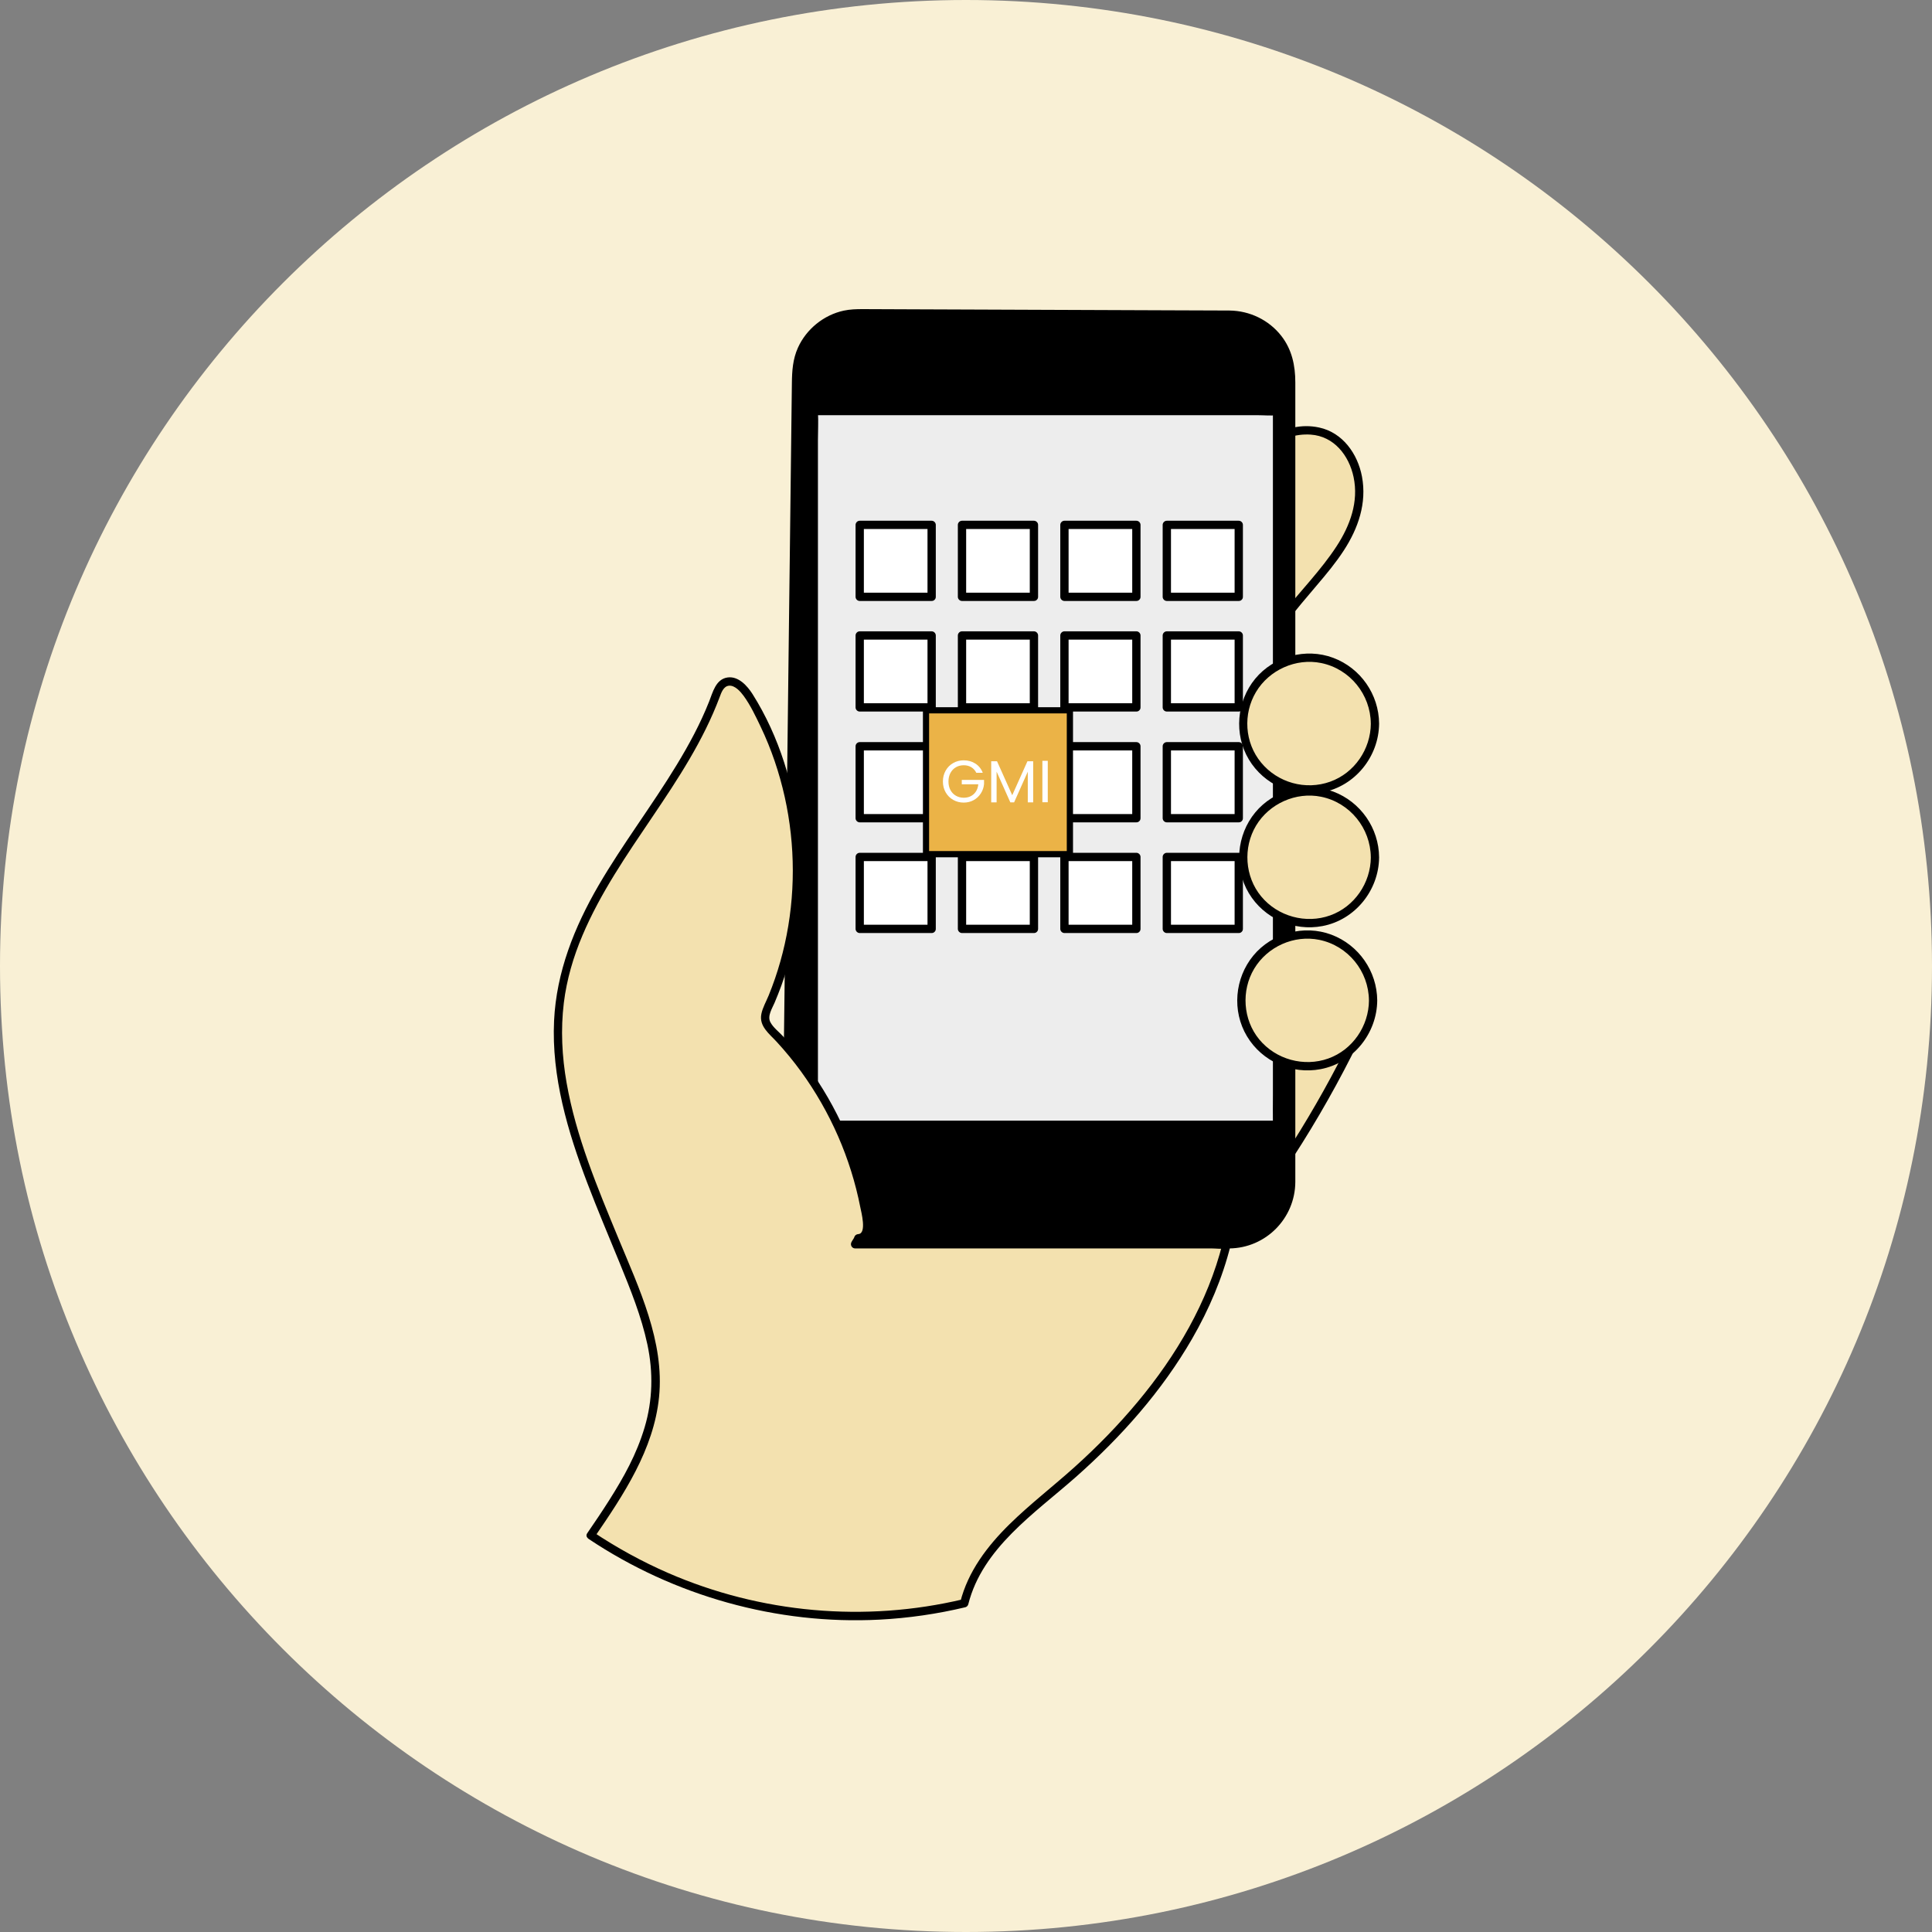
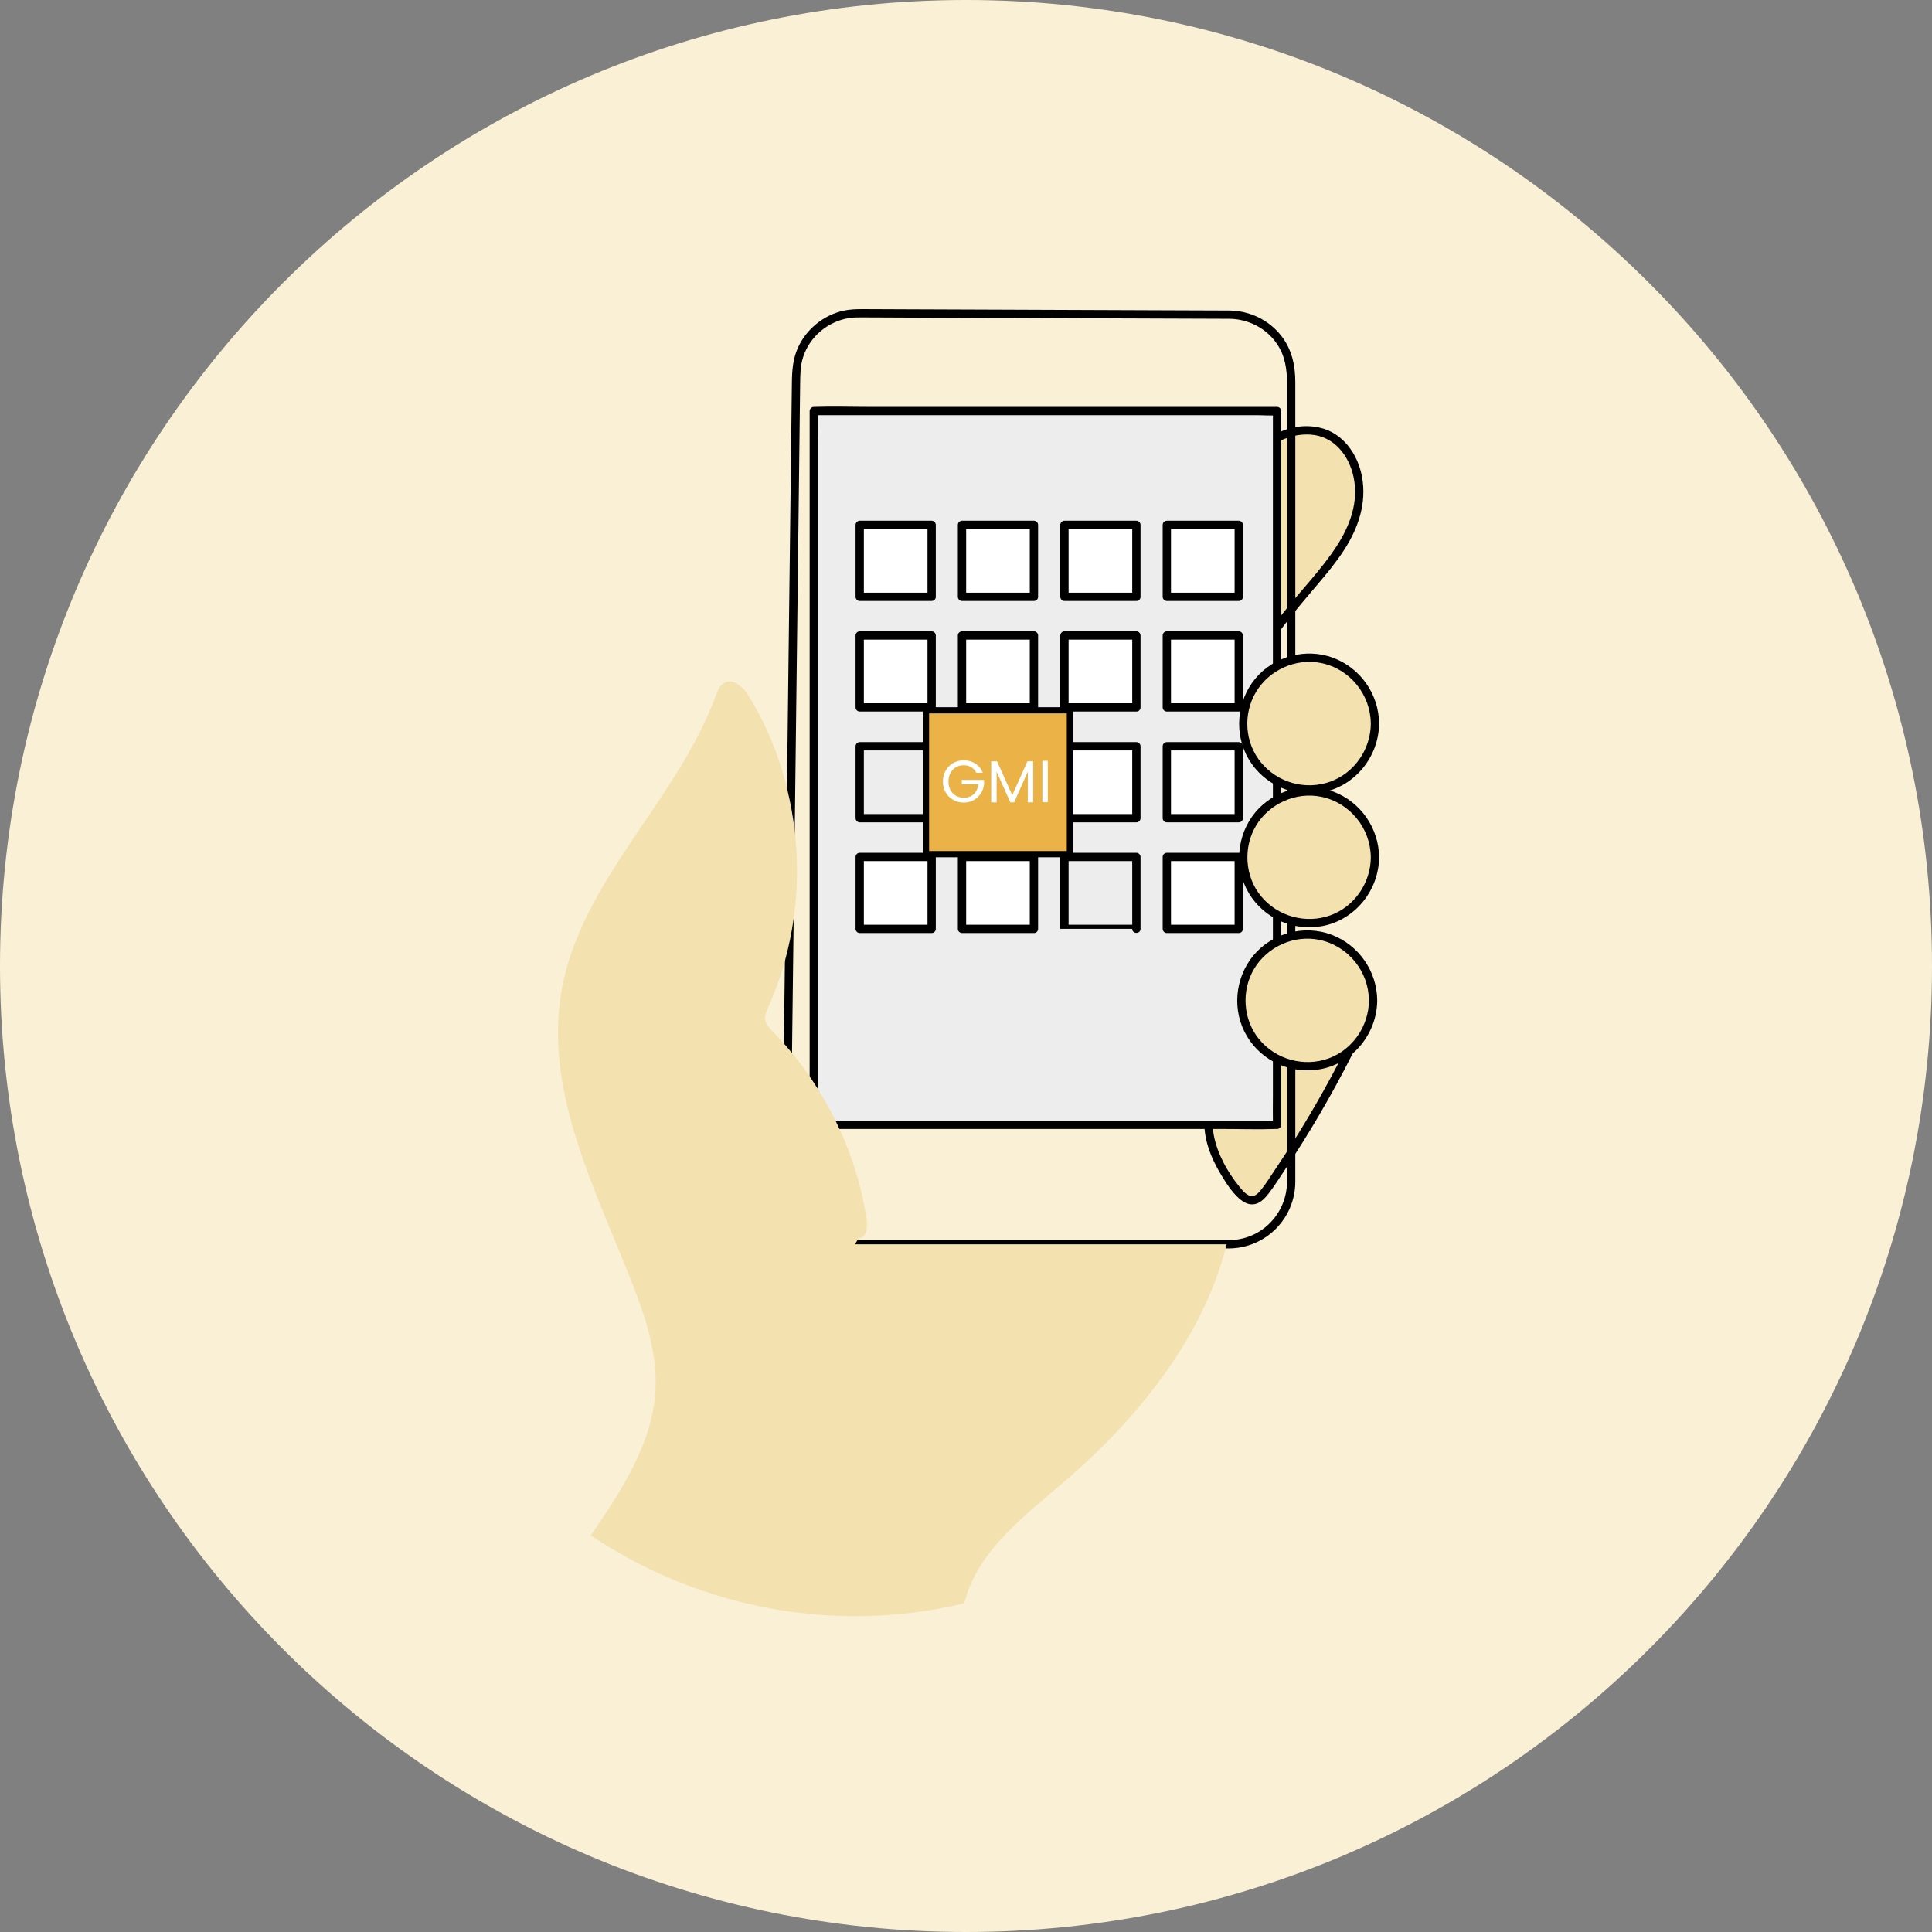
<svg xmlns="http://www.w3.org/2000/svg" width="150" height="150" viewBox="0 0 150 150" fill="none">
  <rect x="0" y="0" width="150" height="150" fill="#808080" stroke="none" />
  <g clip-path="url(#clip0_3086_2307)">
    <path d="M75 150C116.421 150 150 116.421 150 75C150 33.579 116.421 0 75 0C33.579 0 0 33.579 0 75C0 116.421 33.579 150 75 150Z" fill="#F9F0D5" />
    <g clip-path="url(#clip1_3086_2307)">
      <path d="M95.774 36.673C96.726 35.713 97.708 34.75 98.898 34.108C100.088 33.466 101.536 33.18 102.807 33.64C105.151 34.488 105.995 37.556 105.299 39.949C104.603 42.342 102.825 44.237 101.218 46.14C99.027 48.735 97.057 51.519 95.338 54.449C93.478 52.941 91.588 51.463 89.755 49.923C87.629 48.133 88.316 47.205 89.407 44.819C90.87 41.62 93.366 39.186 95.774 36.673Z" fill="#F3E1AF" />
      <path d="M96.002 36.897C97.545 35.34 99.392 33.584 101.761 33.743C103.575 33.866 104.735 35.361 105.091 37.036C105.499 38.959 104.82 40.802 103.776 42.405C102.567 44.263 100.982 45.857 99.615 47.599C97.951 49.724 96.428 51.958 95.059 54.284L95.566 54.22C94.163 53.083 92.746 51.964 91.347 50.821C90.698 50.293 90.011 49.782 89.429 49.18C89.09 48.83 88.765 48.405 88.705 47.904C88.651 47.459 88.797 47.013 88.956 46.604C89.193 45.994 89.487 45.404 89.766 44.813C90.443 43.382 91.345 42.072 92.35 40.856C93.495 39.473 94.763 38.197 96.004 36.899C96.292 36.6 95.837 36.143 95.549 36.444C93.272 38.819 90.866 41.182 89.371 44.156C89.049 44.798 88.744 45.455 88.464 46.117C88.258 46.602 88.069 47.109 88.052 47.644C88.009 48.987 89.201 49.883 90.129 50.649C91.772 52.014 93.454 53.33 95.113 54.675C95.272 54.804 95.506 54.804 95.62 54.611C96.909 52.417 98.333 50.301 99.893 48.291C100.644 47.32 101.435 46.383 102.232 45.449C102.975 44.577 103.712 43.694 104.337 42.731C105.454 41.015 106.129 39.06 105.744 37.004C105.413 35.243 104.253 33.589 102.425 33.194C99.65 32.592 97.351 34.629 95.553 36.444C95.261 36.738 95.716 37.196 96.009 36.899L96.002 36.897Z" fill="black" />
      <path d="M105.237 80.632C105.408 80.278 105.582 79.906 105.57 79.513C105.557 79.079 105.32 78.688 105.065 78.338C104.246 77.214 103.149 76.297 101.898 75.687C101.303 75.397 100.646 75.174 99.989 75.262C99.153 75.376 98.466 75.977 97.944 76.639C96.408 78.583 95.903 81.118 94.96 83.41C94.539 84.432 94.017 85.438 93.871 86.533C93.613 88.475 94.567 90.378 95.662 91.918C97.334 94.269 97.911 92.986 99.241 91.016C101.477 87.7 103.486 84.23 105.234 80.632H105.237Z" fill="#F3E1AF" />
      <path d="M105.511 80.794C105.692 80.42 105.87 80.032 105.887 79.611C105.902 79.232 105.769 78.863 105.58 78.539C105.208 77.898 104.678 77.321 104.134 76.824C103.591 76.328 102.935 75.862 102.255 75.507C101.574 75.153 100.781 74.842 99.986 74.94C98.478 75.123 97.456 76.582 96.794 77.817C96.066 79.174 95.623 80.659 95.11 82.107C94.837 82.874 94.517 83.619 94.201 84.369C93.885 85.118 93.604 85.896 93.526 86.721C93.376 88.308 93.995 89.872 94.805 91.206C95.194 91.846 95.625 92.532 96.188 93.034C96.54 93.35 96.987 93.602 97.471 93.477C97.915 93.363 98.244 92.989 98.515 92.641C98.938 92.096 99.303 91.505 99.688 90.931C101.614 88.055 103.367 85.062 104.931 81.974C105.129 81.582 105.322 81.192 105.513 80.799C105.694 80.427 105.139 80.1 104.957 80.474C103.573 83.316 102.033 86.079 100.343 88.747C99.911 89.428 99.471 90.104 99.019 90.772C98.691 91.262 98.381 91.769 98.02 92.235C97.834 92.478 97.544 92.852 97.226 92.865C96.811 92.884 96.42 92.375 96.188 92.087C95.288 90.97 94.53 89.602 94.248 88.186C94.106 87.477 94.117 86.749 94.291 86.046C94.48 85.282 94.815 84.564 95.125 83.842C95.681 82.538 96.083 81.179 96.588 79.853C97.093 78.528 97.67 77.278 98.654 76.328C99.228 75.776 99.937 75.447 100.742 75.611C101.548 75.774 102.242 76.193 102.882 76.638C103.522 77.082 104.08 77.615 104.566 78.212C104.802 78.502 105.054 78.82 105.178 79.177C105.339 79.634 105.157 80.055 104.957 80.468C104.776 80.839 105.333 81.166 105.513 80.792L105.511 80.794Z" fill="black" />
-       <path d="M95.452 96.604H65.85C63.178 96.604 61.019 94.419 61.051 91.747L61.812 29.061C61.844 26.428 63.994 24.312 66.628 24.32L95.469 24.43C98.111 24.441 100.249 26.584 100.249 29.229V91.805C100.249 94.456 98.1 96.604 95.45 96.604H95.452Z" fill="black" />
      <path d="M95.451 96.281H88.064C85.761 96.281 83.458 96.281 81.155 96.281C78.816 96.281 76.479 96.281 74.139 96.281C72.266 96.281 70.395 96.281 68.522 96.281C67.645 96.281 66.769 96.283 65.892 96.281C63.383 96.273 61.358 94.24 61.371 91.727C61.373 91.285 61.381 90.84 61.388 90.397L61.426 87.235L61.482 82.58L61.553 76.774L61.635 70.123L61.721 63.038L61.809 55.829L61.895 48.803L61.972 42.371L62.039 36.842L62.09 32.539L62.123 29.847C62.131 29.115 62.127 28.41 62.363 27.697C62.879 26.137 64.26 24.98 65.871 24.702C66.26 24.636 66.651 24.644 67.042 24.644L70.747 24.66L76.981 24.683L84.167 24.711L90.618 24.735L94.757 24.75C94.992 24.75 95.224 24.75 95.458 24.752C96.918 24.769 98.313 25.48 99.14 26.694C99.784 27.641 99.924 28.689 99.924 29.791C99.924 30.893 99.924 31.428 99.924 32.247V90.178C99.924 90.698 99.924 91.218 99.924 91.74C99.917 94.225 97.945 96.258 95.447 96.283C95.032 96.288 95.032 96.932 95.447 96.928C98.276 96.898 100.551 94.597 100.568 91.772C100.57 91.295 100.568 90.816 100.568 90.34V87.029C100.568 85.42 100.568 83.813 100.568 82.204C100.568 80.222 100.568 78.237 100.568 76.254V47.943C100.568 45.808 100.568 43.673 100.568 41.538C100.568 39.402 100.568 37.942 100.568 36.144V29.691C100.568 28.38 100.306 27.132 99.475 26.071C98.508 24.838 97.024 24.129 95.464 24.11C95.251 24.107 95.041 24.11 94.828 24.107L90.7 24.092L84.201 24.067L76.945 24.039L70.642 24.015L66.988 24C66.49 24 66 24.013 65.51 24.118C63.955 24.453 62.602 25.551 61.949 27.001C61.551 27.888 61.493 28.79 61.482 29.733L61.45 32.346L61.399 36.618L61.332 42.188L61.252 48.665L61.167 55.756L61.078 63.073L60.993 70.226L60.911 76.928L60.84 82.763L60.784 87.431L60.745 90.543C60.741 90.943 60.733 91.343 60.73 91.742C60.72 94.588 63.038 96.906 65.877 96.926C66.733 96.932 67.585 96.926 68.44 96.926C70.309 96.926 72.176 96.926 74.045 96.926C76.416 96.926 78.788 96.926 81.157 96.926C83.527 96.926 85.825 96.926 88.16 96.926C89.92 96.926 91.679 96.926 93.436 96.926H95.451C95.866 96.926 95.866 96.281 95.451 96.281Z" fill="black" />
      <path d="M99.15 31.914H63.184V87.328H99.15V31.914Z" fill="#EDEDED" />
      <path d="M99.15 87.006H64.638C64.182 87.006 63.693 86.955 63.241 87.006C63.222 87.008 63.201 87.006 63.181 87.006L63.504 87.328V81.812C63.504 79.823 63.504 77.834 63.504 75.844V60.618C63.504 57.927 63.504 55.235 63.504 52.543C63.504 49.852 63.504 47.557 63.504 45.066V34.164C63.504 33.45 63.549 32.72 63.504 32.009C63.504 31.979 63.504 31.947 63.504 31.915L63.181 32.237H97.694C98.149 32.237 98.639 32.288 99.09 32.237C99.109 32.235 99.131 32.237 99.15 32.237L98.828 31.915V85.079C98.828 85.797 98.815 86.516 98.828 87.234C98.828 87.266 98.828 87.296 98.828 87.328C98.828 87.743 99.472 87.743 99.472 87.328V60.618C99.472 57.927 99.472 55.235 99.472 52.543C99.472 49.852 99.472 47.557 99.472 45.066V34.164C99.472 33.446 99.485 32.727 99.472 32.009C99.472 31.977 99.472 31.947 99.472 31.915C99.472 31.741 99.324 31.592 99.15 31.592H67.591C66.146 31.592 64.689 31.543 63.244 31.592C63.224 31.592 63.205 31.592 63.183 31.592C63.009 31.592 62.861 31.741 62.861 31.915V58.625C62.861 61.316 62.861 64.008 62.861 66.7C62.861 69.192 62.861 71.686 62.861 74.177V85.079C62.861 85.797 62.848 86.516 62.861 87.234C62.861 87.266 62.861 87.296 62.861 87.328C62.861 87.502 63.009 87.651 63.183 87.651H94.742C96.188 87.651 97.644 87.7 99.09 87.651C99.109 87.651 99.129 87.651 99.15 87.651C99.565 87.651 99.565 87.006 99.15 87.006Z" fill="black" />
      <path d="M45.868 119.206C48.237 115.746 50.693 112.049 50.895 107.86C51.032 105.026 50.113 102.255 49.077 99.613C46.203 92.279 42.251 84.733 43.589 76.969C45.065 68.424 52.559 62.188 55.56 54.053C55.709 53.653 55.874 53.215 56.25 53.015C56.974 52.633 57.754 53.408 58.179 54.109C62.505 61.24 63.083 70.51 59.676 78.123C59.513 78.49 59.335 78.89 59.431 79.279C59.509 79.592 59.749 79.835 59.975 80.067C63.85 84.024 66.45 89.216 67.292 94.689C67.384 95.287 67.251 96.139 66.645 96.137C66.645 96.198 66.394 96.546 66.394 96.606H95.237C93.45 103.787 88.378 110.081 82.771 114.914C79.581 117.664 75.867 120.388 74.866 124.478C64.901 126.869 54.379 124.912 45.866 119.206H45.868Z" fill="#F3E1AF" />
-       <path d="M46.143 119.368C48.401 116.071 50.758 112.552 51.168 108.471C51.602 104.17 49.613 100.016 48.012 96.144C46.395 92.228 44.728 88.267 43.991 84.074C43.632 82.027 43.523 79.926 43.776 77.859C43.997 76.055 44.515 74.291 45.224 72.62C48.017 66.032 53.34 60.87 55.868 54.137C55.999 53.787 56.167 53.269 56.611 53.237C57.056 53.205 57.479 53.68 57.722 54.008C58.259 54.739 58.667 55.605 59.056 56.419C59.887 58.159 60.508 59.998 60.927 61.879C61.758 65.624 61.767 69.557 60.927 73.301C60.723 74.207 60.472 75.103 60.169 75.982C60.018 76.422 59.855 76.856 59.679 77.288C59.488 77.756 59.213 78.225 59.112 78.723C58.919 79.681 59.733 80.265 60.308 80.893C60.981 81.625 61.612 82.394 62.197 83.198C64.465 86.325 66.05 89.936 66.794 93.73C66.858 94.061 67.318 95.773 66.641 95.814C66.499 95.822 66.368 95.908 66.33 96.05C66.297 96.17 66.121 96.353 66.078 96.518C66.025 96.72 66.179 96.927 66.39 96.927H94.049C94.408 96.927 94.831 96.991 95.186 96.927C95.201 96.924 95.218 96.927 95.235 96.927L94.924 96.518C93.775 101.094 91.33 105.242 88.327 108.844C86.819 110.655 85.165 112.344 83.412 113.918C81.751 115.411 79.977 116.773 78.383 118.337C76.658 120.032 75.152 122.008 74.553 124.391L74.778 124.165C67.161 125.978 59.039 125.25 51.862 122.12C49.825 121.233 47.875 120.159 46.027 118.926C45.681 118.694 45.359 119.252 45.703 119.482C52.33 123.91 60.321 126.161 68.287 125.748C70.531 125.632 72.763 125.308 74.95 124.786C75.055 124.76 75.148 124.666 75.176 124.56C76.273 120.189 80.336 117.497 83.521 114.681C87.034 111.577 90.211 108.007 92.559 103.934C93.869 101.663 94.907 99.231 95.545 96.686C95.596 96.484 95.448 96.278 95.233 96.278H67.578C67.219 96.278 66.796 96.213 66.441 96.278C66.426 96.28 66.409 96.278 66.392 96.278L66.703 96.686C66.736 96.566 66.912 96.383 66.955 96.218L66.643 96.454C67.436 96.407 67.674 95.575 67.634 94.897C67.58 93.969 67.322 93.015 67.094 92.117C66.602 90.188 65.894 88.312 64.993 86.536C64.093 84.759 63.019 83.116 61.771 81.589C61.46 81.208 61.14 80.837 60.809 80.474C60.478 80.111 60.025 79.78 59.808 79.355C59.563 78.876 59.952 78.291 60.139 77.851C60.325 77.41 60.499 76.974 60.661 76.53C61.995 72.841 62.456 68.839 62.07 64.942C61.688 61.089 60.506 57.185 58.431 53.895C58.025 53.252 57.329 52.475 56.483 52.599C55.572 52.734 55.342 53.744 55.056 54.466C54.377 56.182 53.496 57.813 52.538 59.387C50.609 62.565 48.347 65.527 46.474 68.74C44.59 71.982 43.196 75.477 43.018 79.254C42.814 83.595 44.077 87.848 45.604 91.863C46.39 93.93 47.256 95.964 48.092 98.011C48.94 100.091 49.797 102.192 50.266 104.396C50.721 106.548 50.678 108.713 50.047 110.825C49.415 112.937 48.429 114.687 47.314 116.451C46.76 117.328 46.178 118.187 45.591 119.042C45.357 119.385 45.916 119.708 46.148 119.366L46.143 119.368Z" fill="black" />
      <path d="M101.636 61.304C104.462 61.304 106.753 59.013 106.753 56.187C106.753 53.361 104.462 51.07 101.636 51.07C98.811 51.07 96.519 53.361 96.519 56.187C96.519 59.013 98.811 61.304 101.636 61.304Z" fill="#F3E1AF" />
      <path d="M106.431 56.181C106.416 58.17 105.164 60.013 103.275 60.69C101.361 61.375 99.205 60.773 97.914 59.209C96.623 57.646 96.5 55.424 97.518 53.721C98.537 52.017 100.612 51.074 102.579 51.478C104.805 51.936 106.412 53.914 106.429 56.181C106.431 56.595 107.075 56.595 107.073 56.181C107.056 53.914 105.638 51.871 103.512 51.074C101.385 50.277 98.897 50.952 97.456 52.696C96.015 54.441 95.783 56.999 96.96 58.965C98.137 60.93 100.442 61.942 102.678 61.517C105.213 61.035 107.054 58.739 107.073 56.178C107.075 55.764 106.431 55.764 106.429 56.178L106.431 56.181Z" fill="black" />
      <path d="M101.636 71.687C104.462 71.687 106.753 69.396 106.753 66.57C106.753 63.744 104.462 61.453 101.636 61.453C98.811 61.453 96.519 63.744 96.519 66.57C96.519 69.396 98.811 71.687 101.636 71.687Z" fill="#F3E1AF" />
      <path d="M106.431 66.563C106.416 68.553 105.164 70.396 103.275 71.072C101.387 71.749 99.205 71.156 97.914 69.592C96.646 68.056 96.5 65.807 97.518 64.104C98.537 62.4 100.612 61.457 102.579 61.861C104.805 62.319 106.412 64.297 106.429 66.563C106.431 66.978 107.075 66.978 107.073 66.563C107.056 64.297 105.638 62.254 103.512 61.457C101.385 60.66 98.897 61.335 97.456 63.079C96.015 64.823 95.783 67.382 96.96 69.347C98.137 71.313 100.442 72.325 102.678 71.899C105.213 71.418 107.054 69.122 107.073 66.561C107.075 66.147 106.431 66.147 106.429 66.561L106.431 66.563Z" fill="black" />
      <path d="M101.492 82.796C104.318 82.796 106.609 80.505 106.609 77.679C106.609 74.853 104.318 72.562 101.492 72.562C98.666 72.562 96.375 74.853 96.375 77.679C96.375 80.505 98.666 82.796 101.492 82.796Z" fill="#F3E1AF" />
      <path d="M106.286 77.673C106.271 79.662 105.019 81.505 103.13 82.182C101.242 82.858 99.06 82.266 97.769 80.702C96.501 79.166 96.355 76.917 97.373 75.213C98.402 73.495 100.467 72.567 102.434 72.97C104.66 73.428 106.267 75.406 106.284 77.673C106.286 78.087 106.93 78.087 106.928 77.673C106.911 75.406 105.493 73.364 103.367 72.567C101.24 71.77 98.752 72.444 97.311 74.188C95.859 75.948 95.638 78.491 96.815 80.457C97.992 82.422 100.297 83.434 102.533 83.009C105.068 82.528 106.909 80.231 106.928 77.671C106.93 77.256 106.286 77.256 106.284 77.671L106.286 77.673Z" fill="black" />
      <path d="M72.335 40.758H66.75V46.343H72.335V40.758Z" fill="white" />
      <path d="M72.333 46.015H66.748L67.07 46.337V40.752L66.748 41.074H72.333L72.011 40.752V46.337C72.011 46.752 72.655 46.752 72.655 46.337V40.752C72.655 40.578 72.507 40.43 72.333 40.43H66.748C66.574 40.43 66.426 40.578 66.426 40.752V46.337C66.426 46.511 66.574 46.659 66.748 46.659H72.333C72.748 46.659 72.748 46.015 72.333 46.015Z" fill="black" />
      <path d="M80.277 40.758H74.691V46.343H80.277V40.758Z" fill="white" />
      <path d="M80.275 46.015H74.689L75.012 46.337V40.752L74.689 41.074H80.275L79.952 40.752V46.337C79.952 46.752 80.597 46.752 80.597 46.337V40.752C80.597 40.578 80.449 40.43 80.275 40.43H74.689C74.515 40.43 74.367 40.578 74.367 40.752V46.337C74.367 46.511 74.515 46.659 74.689 46.659H80.275C80.689 46.659 80.689 46.015 80.275 46.015Z" fill="black" />
      <path d="M88.23 40.758H82.644V46.343H88.23V40.758Z" fill="white" />
      <path d="M88.228 46.015H82.642L82.965 46.337V40.752L82.642 41.074H88.228L87.906 40.752V46.337C87.906 46.752 88.55 46.752 88.55 46.337V40.752C88.55 40.578 88.402 40.43 88.228 40.43H82.642C82.469 40.43 82.32 40.578 82.32 40.752V46.337C82.32 46.511 82.469 46.659 82.642 46.659H88.228C88.642 46.659 88.642 46.015 88.228 46.015Z" fill="black" />
      <path d="M96.179 40.758H90.594V46.343H96.179V40.758Z" fill="white" />
      <path d="M96.177 46.015H90.592L90.914 46.337V40.752L90.592 41.074H96.177L95.855 40.752V46.337C95.855 46.752 96.499 46.752 96.499 46.337V40.752C96.499 40.578 96.351 40.43 96.177 40.43H90.592C90.418 40.43 90.269 40.578 90.269 40.752V46.337C90.269 46.511 90.418 46.659 90.592 46.659H96.177C96.592 46.659 96.592 46.015 96.177 46.015Z" fill="black" />
      <path d="M72.335 49.344H66.75V54.929H72.335V49.344Z" fill="white" />
      <path d="M72.333 54.601H66.748L67.07 54.923V49.338L66.748 49.66H72.333L72.011 49.338V54.923C72.011 55.338 72.655 55.338 72.655 54.923V49.338C72.655 49.164 72.507 49.016 72.333 49.016H66.748C66.574 49.016 66.426 49.164 66.426 49.338V54.923C66.426 55.097 66.574 55.245 66.748 55.245H72.333C72.748 55.245 72.748 54.601 72.333 54.601Z" fill="black" />
      <path d="M80.277 49.344H74.691V54.929H80.277V49.344Z" fill="white" />
      <path d="M80.275 54.601H74.689L75.012 54.923V49.338L74.689 49.66H80.275L79.952 49.338V54.923C79.952 55.338 80.597 55.338 80.597 54.923V49.338C80.597 49.164 80.449 49.016 80.275 49.016H74.689C74.515 49.016 74.367 49.164 74.367 49.338V54.923C74.367 55.097 74.515 55.245 74.689 55.245H80.275C80.689 55.245 80.689 54.601 80.275 54.601Z" fill="black" />
      <path d="M88.23 49.344H82.644V54.929H88.23V49.344Z" fill="white" />
      <path d="M88.228 54.601H82.642L82.965 54.923V49.338L82.642 49.66H88.228L87.906 49.338V54.923C87.906 55.338 88.55 55.338 88.55 54.923V49.338C88.55 49.164 88.402 49.016 88.228 49.016H82.642C82.469 49.016 82.32 49.164 82.32 49.338V54.923C82.32 55.097 82.469 55.245 82.642 55.245H88.228C88.642 55.245 88.642 54.601 88.228 54.601Z" fill="black" />
      <path d="M96.179 49.344H90.594V54.929H96.179V49.344Z" fill="white" />
      <path d="M96.177 54.601H90.592L90.914 54.923V49.338L90.592 49.66H96.177L95.855 49.338V54.923C95.855 55.338 96.499 55.338 96.499 54.923V49.338C96.499 49.164 96.351 49.016 96.177 49.016H90.592C90.418 49.016 90.269 49.164 90.269 49.338V54.923C90.269 55.097 90.418 55.245 90.592 55.245H96.177C96.592 55.245 96.592 54.601 96.177 54.601Z" fill="black" />
-       <path d="M72.335 57.945H66.75V63.531H72.335V57.945Z" fill="white" />
      <path d="M72.333 63.202H66.748L67.07 63.525V57.939L66.748 58.262H72.333L72.011 57.939V63.525C72.011 63.939 72.655 63.939 72.655 63.525V57.939C72.655 57.765 72.507 57.617 72.333 57.617H66.748C66.574 57.617 66.426 57.765 66.426 57.939V63.525C66.426 63.699 66.574 63.847 66.748 63.847H72.333C72.748 63.847 72.748 63.202 72.333 63.202Z" fill="black" />
      <path d="M88.23 57.945H82.644V63.531H88.23V57.945Z" fill="white" />
      <path d="M88.228 63.202H82.642L82.965 63.525V57.939L82.642 58.262H88.228L87.906 57.939V63.525C87.906 63.939 88.55 63.939 88.55 63.525V57.939C88.55 57.765 88.402 57.617 88.228 57.617H82.642C82.469 57.617 82.32 57.765 82.32 57.939V63.525C82.32 63.699 82.469 63.847 82.642 63.847H88.228C88.642 63.847 88.642 63.202 88.228 63.202Z" fill="black" />
      <path d="M83.065 55.148H71.894V66.319H83.065V55.148Z" fill="#EBB347" />
      <path d="M83.065 66.077H71.895L72.135 66.317V55.147L71.895 55.387H83.065L82.825 55.147V66.317C82.825 66.629 83.308 66.629 83.308 66.317V55.147C83.308 55.016 83.196 54.906 83.067 54.906H71.897C71.766 54.906 71.656 55.018 71.656 55.147V66.317C71.656 66.448 71.768 66.558 71.897 66.558H83.067C83.379 66.558 83.379 66.075 83.067 66.075L83.065 66.077Z" fill="black" />
      <path d="M96.179 57.945H90.594V63.531H96.179V57.945Z" fill="white" />
      <path d="M96.177 63.202H90.592L90.914 63.525V57.939L90.592 58.262H96.177L95.855 57.939V63.525C95.855 63.939 96.499 63.939 96.499 63.525V57.939C96.499 57.765 96.351 57.617 96.177 57.617H90.592C90.418 57.617 90.269 57.765 90.269 57.939V63.525C90.269 63.699 90.418 63.847 90.592 63.847H96.177C96.592 63.847 96.592 63.202 96.177 63.202Z" fill="black" />
      <path d="M72.335 66.539H66.75V72.124H72.335V66.539Z" fill="white" />
      <path d="M72.333 71.796H66.748L67.07 72.118V66.533L66.748 66.855H72.333L72.011 66.533V72.118C72.011 72.533 72.655 72.533 72.655 72.118V66.533C72.655 66.359 72.507 66.211 72.333 66.211H66.748C66.574 66.211 66.426 66.359 66.426 66.533V72.118C66.426 72.292 66.574 72.441 66.748 72.441H72.333C72.748 72.441 72.748 71.796 72.333 71.796Z" fill="black" />
      <path d="M80.277 66.539H74.691V72.124H80.277V66.539Z" fill="white" />
      <path d="M80.275 71.796H74.689L75.012 72.118V66.533L74.689 66.855H80.275L79.952 66.533V72.118C79.952 72.533 80.597 72.533 80.597 72.118V66.533C80.597 66.359 80.449 66.211 80.275 66.211H74.689C74.515 66.211 74.367 66.359 74.367 66.533V72.118C74.367 72.292 74.515 72.441 74.689 72.441H80.275C80.689 72.441 80.689 71.796 80.275 71.796Z" fill="black" />
-       <path d="M88.23 66.539H82.644V72.124H88.23V66.539Z" fill="white" />
-       <path d="M88.228 71.796H82.642L82.965 72.118V66.533L82.642 66.855H88.228L87.906 66.533V72.118C87.906 72.533 88.55 72.533 88.55 72.118V66.533C88.55 66.359 88.402 66.211 88.228 66.211H82.642C82.469 66.211 82.32 66.359 82.32 66.533V72.118C82.32 72.292 82.469 72.441 82.642 72.441H88.228C88.642 72.441 88.642 71.796 88.228 71.796Z" fill="black" />
+       <path d="M88.228 71.796H82.642L82.965 72.118V66.533L82.642 66.855H88.228L87.906 66.533V72.118C87.906 72.533 88.55 72.533 88.55 72.118V66.533C88.55 66.359 88.402 66.211 88.228 66.211H82.642C82.469 66.211 82.32 66.359 82.32 66.533V72.118H88.228C88.642 72.441 88.642 71.796 88.228 71.796Z" fill="black" />
      <path d="M96.179 66.539H90.594V72.124H96.179V66.539Z" fill="white" />
      <path d="M96.177 71.796H90.592L90.914 72.118V66.533L90.592 66.855H96.177L95.855 66.533V72.118C95.855 72.533 96.499 72.533 96.499 72.118V66.533C96.499 66.359 96.351 66.211 96.177 66.211H90.592C90.418 66.211 90.269 66.359 90.269 66.533V72.118C90.269 72.292 90.418 72.441 90.592 72.441H96.177C96.592 72.441 96.592 71.796 96.177 71.796Z" fill="black" />
      <path d="M75.802 60.004C75.712 59.818 75.583 59.671 75.415 59.568C75.246 59.465 75.05 59.414 74.825 59.414C74.599 59.414 74.397 59.465 74.219 59.568C74.038 59.671 73.897 59.82 73.793 60.011C73.69 60.204 73.639 60.425 73.639 60.677C73.639 60.928 73.69 61.149 73.793 61.34C73.897 61.532 74.038 61.678 74.219 61.781C74.399 61.884 74.601 61.936 74.825 61.936C75.138 61.936 75.396 61.841 75.6 61.654C75.802 61.467 75.922 61.214 75.954 60.894H74.672V60.552H76.401V60.874C76.376 61.139 76.294 61.381 76.152 61.6C76.01 61.82 75.826 61.994 75.594 62.123C75.364 62.249 75.106 62.314 74.822 62.314C74.524 62.314 74.251 62.243 74.006 62.103C73.759 61.964 73.566 61.768 73.422 61.519C73.278 61.27 73.207 60.988 73.207 60.675C73.207 60.361 73.278 60.08 73.422 59.828C73.566 59.577 73.759 59.381 74.006 59.242C74.251 59.102 74.524 59.031 74.822 59.031C75.164 59.031 75.467 59.115 75.729 59.285C75.991 59.454 76.184 59.693 76.302 60H75.8L75.802 60.004Z" fill="white" />
      <path d="M80.216 59.102V62.294H79.797V59.914L78.736 62.294H78.441L77.376 59.909V62.294H76.957V59.102H77.408L78.59 61.739L79.771 59.102H80.218H80.216Z" fill="white" />
      <path d="M81.349 59.07V62.286H80.93V59.07H81.349Z" fill="white" />
    </g>
  </g>
  <defs>
    <clipPath id="clip0_3086_2307">
      <rect width="150" height="150" fill="white" />
    </clipPath>
    <clipPath id="clip1_3086_2307">
      <rect width="64.08" height="101.797" fill="white" transform="translate(43 24)" />
    </clipPath>
  </defs>
</svg>